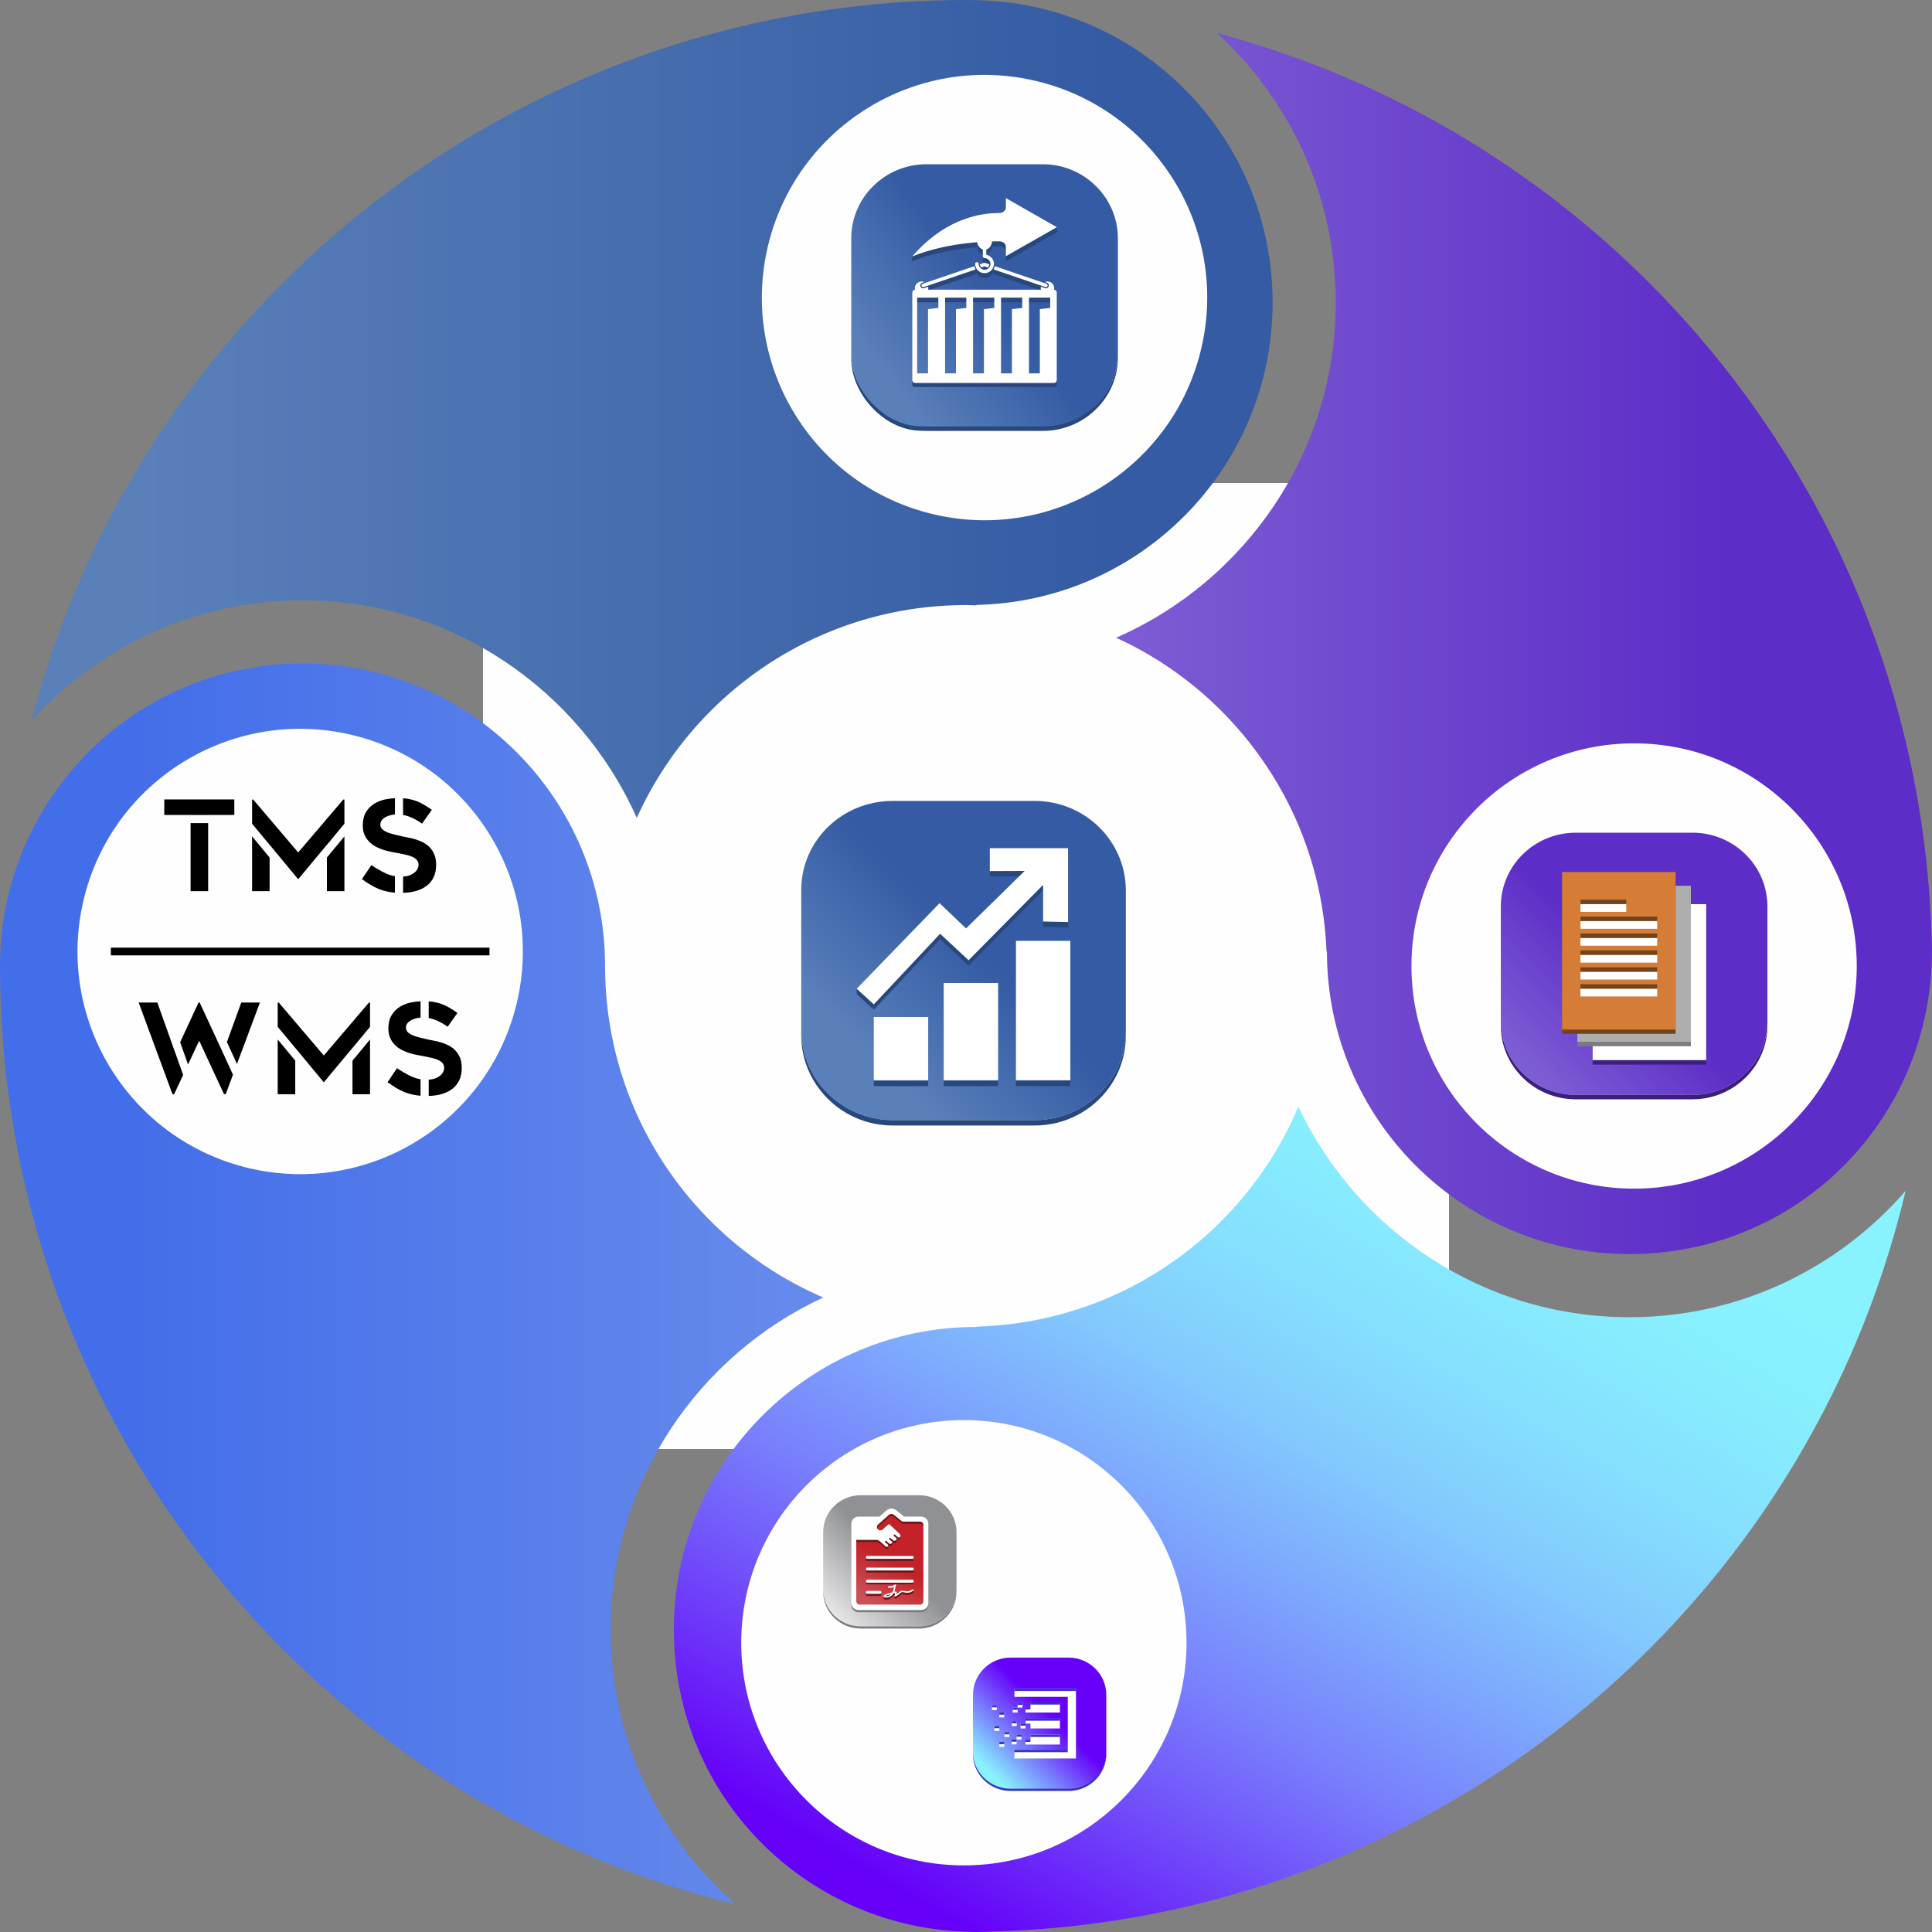
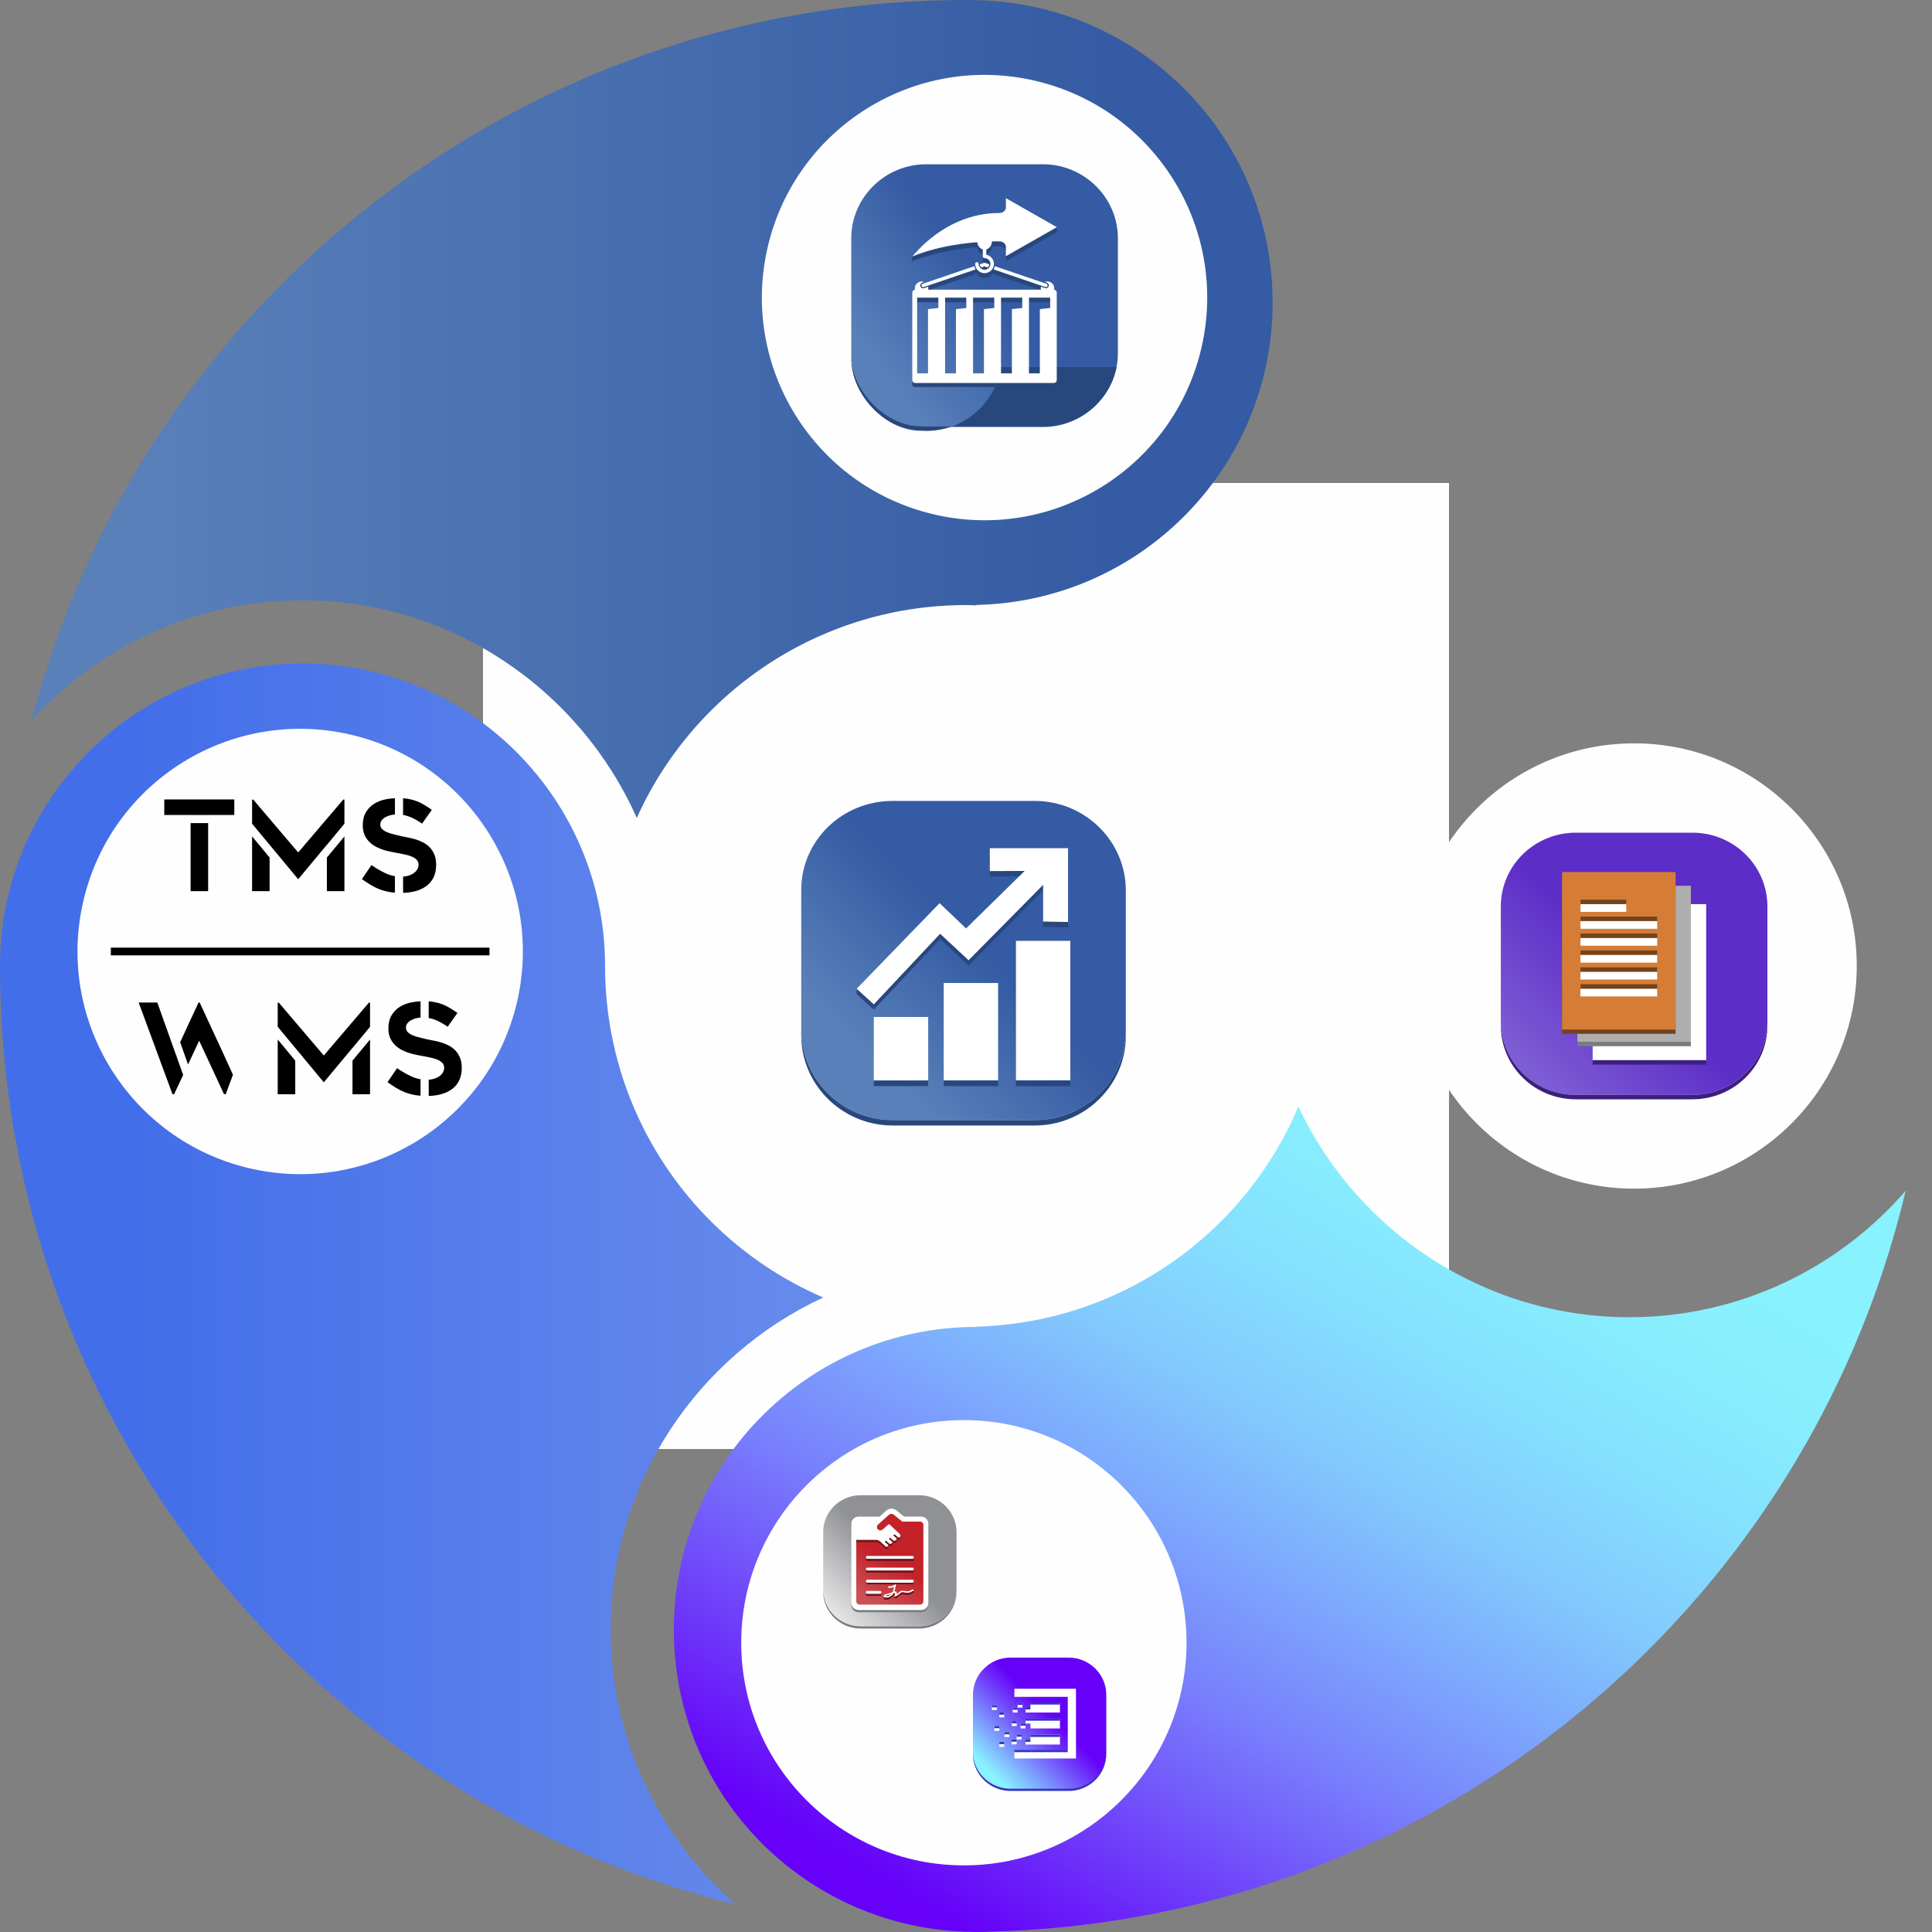
<svg xmlns="http://www.w3.org/2000/svg" xmlns:xlink="http://www.w3.org/1999/xlink" viewBox="0 0 1000 1000">
  <rect x="0" y="0" width="1000" height="1000" fill="#808080" stroke="none" />
  <defs>
    <style>.cls-1{fill:url(#linear-gradient);}.cls-2{fill:#fff;}.cls-3{fill:#fefefe;}.cls-4{fill:#aeaeae;}.cls-5{fill:#d57d37;}.cls-6{fill:#3733c0;}.cls-7{fill:#72441e;}.cls-8{fill:#6e171b;}.cls-9{fill:#28477d;}.cls-10{fill:#3833c0;}.cls-11{fill:#3c1f7d;}.cls-12{fill:#7a7b7f;}.cls-13{fill:none;stroke:#000;stroke-miterlimit:10;stroke-width:4px;}.cls-14{fill:url(#linear-gradient-8);}.cls-15{fill:url(#linear-gradient-9);}.cls-16{fill:url(#linear-gradient-2);}.cls-17{fill:url(#linear-gradient-6);}.cls-18{fill:url(#linear-gradient-7);}.cls-19{fill:url(#linear-gradient-5);}.cls-20{fill:url(#linear-gradient-10);}.cls-21{fill:url(#linear-gradient-11);}.cls-22{fill:url(#linear-gradient-3);}.cls-22,.cls-23{fill-rule:evenodd;}.cls-23{fill:url(#linear-gradient-4);}</style>
    <linearGradient id="linear-gradient" x1="508.68" y1="1003.86" x2="756.42" y2="576.51" gradientUnits="userSpaceOnUse">
      <stop offset="0" stop-color="#6600f9" />
      <stop offset=".05" stop-color="#6814f9" />
      <stop offset=".2" stop-color="#714efa" />
      <stop offset=".34" stop-color="#7880fc" />
      <stop offset=".49" stop-color="#7da9fd" />
      <stop offset=".62" stop-color="#82c9fd" />
      <stop offset=".76" stop-color="#85dffe" />
      <stop offset=".89" stop-color="#87edfe" />
      <stop offset="1" stop-color="#88f2ff" />
    </linearGradient>
    <linearGradient id="linear-gradient-2" x1="429.9" y1="838.54" x2="472.59" y2="795.85" gradientUnits="userSpaceOnUse">
      <stop offset="0" stop-color="#ececed" />
      <stop offset=".75" stop-color="#909194" />
    </linearGradient>
    <linearGradient id="linear-gradient-3" x1="459.27" y1="826.64" x2="459.97" y2="825.44" gradientUnits="userSpaceOnUse">
      <stop offset="0" stop-color="#cb5156" />
      <stop offset=".75" stop-color="#c32229" />
    </linearGradient>
    <linearGradient id="linear-gradient-4" x1="451.09" y1="829.53" x2="466.87" y2="802.49" xlink:href="#linear-gradient-3" />
    <linearGradient id="linear-gradient-5" x1="512.84" y1="917.51" x2="543.2" y2="887.14" gradientUnits="userSpaceOnUse">
      <stop offset="0" stop-color="#88f2ff" />
      <stop offset="1" stop-color="#6600f9" />
    </linearGradient>
    <linearGradient id="linear-gradient-6" x1="443.55" y1="552.28" x2="514.62" y2="481.21" gradientUnits="userSpaceOnUse">
      <stop offset=".09" stop-color="#5980b9" />
      <stop offset=".88" stop-color="#345ba3" />
    </linearGradient>
    <linearGradient id="linear-gradient-7" x1="0" y1="664.53" x2="426.09" y2="664.53" gradientUnits="userSpaceOnUse">
      <stop offset=".16" stop-color="#436ee9" />
      <stop offset="1" stop-color="#678bec" />
    </linearGradient>
    <linearGradient id="linear-gradient-8" x1="577.68" y1="333.08" x2="1000" y2="333.08" gradientUnits="userSpaceOnUse">
      <stop offset="0" stop-color="#7d5dd4" />
      <stop offset=".75" stop-color="#5d2dc7" />
    </linearGradient>
    <linearGradient id="linear-gradient-9" x1="792.11" y1="552.55" x2="859.43" y2="485.24" xlink:href="#linear-gradient-8" />
    <linearGradient id="linear-gradient-10" x1="16.27" y1="211.68" x2="658.69" y2="211.68" gradientUnits="userSpaceOnUse">
      <stop offset=".09" stop-color="#5980b9" />
      <stop offset=".88" stop-color="#345ba3" />
    </linearGradient>
    <linearGradient id="linear-gradient-11" x1="451.6" y1="198.01" x2="521.63" y2="143.73" xlink:href="#linear-gradient-6" />
  </defs>
  <g id="BACKGROUND">
    <rect class="cls-3" x="250" y="250" width="500" height="500" />
  </g>
  <g id="OBJECTS">
    <g>
      <g>
        <path class="cls-1" d="M843.41,681.79c-75.68,0-141.1-44.66-171.37-109-17.96,42.45-51.13,76.86-92.72,96.38-22.54,10.59-47.56,16.75-73.95,17.5v.15c-86.48,0-156.59,70.11-156.59,156.59s68.94,155.36,154.41,156.53c.73,0,1.45,.06,2.18,.06,2.86,0,5.7-.09,8.52-.24,41.67-1.14,82.05-7.36,120.56-18.07,146.88-40.85,266.44-146.93,325.51-285.2,10.97-25.68,19.83-52.47,26.42-80.15-34.73,40.04-85.93,65.45-142.97,65.45Z" />
        <g>
          <path class="cls-3" d="M614.14,850.28c0,63.65-51.59,115.24-115.24,115.24s-115.24-51.59-115.24-115.24,51.59-115.24,115.24-115.24,115.24,51.59,115.24,115.24Z" />
          <g>
            <g id="HATCH">
              <path class="cls-16" d="M475.68,773.92c10.72,0,19.41,8.54,19.41,19.08v29.69c0,10.54-8.69,19.08-19.41,19.08h-30.19c-10.72,0-19.41-8.54-19.41-19.08v-29.69c0-10.54,8.69-19.08,19.41-19.08h30.19Z" />
            </g>
            <g>
              <path class="cls-22" d="M458.63,826.1c-.25,.14-.62,.24,.11,.26,.3,0,.6-.04,.89-.11,.64-.17,1.18-.53,1.62-.99-.14,.04-.28,.08-.42,.13-.67,.21-1.58,.36-2.19,.71Z" />
              <path class="cls-23" d="M476.25,787.4h-9.19l-3.79-3.1s-.09-.08-.13-.11c-.72-.59-1.9-1.58-3.56,.13l-3.4,3.08h-.01l-1.86,1.7s-.04,.04-.07,.08c-.06,.08-.51,.74-.34,1.52,.08,.31,.28,.76,.85,1.09,.36,.26,1.26,.53,2.19-.26h.01l2.89-2.54c.15-.1,.51-.23,.85,.19,.01,.01,.02,.03,.03,.04l4.89,4.66c.07,.08,.85,.9,.17,1.59-.19,.2-.46,.38-.94,.16l-1.59-1.39c-.19-.18-.49-.15-.65,.03-.18,.2-.15,.49,.03,.66l1.48,1.3c-.02,.34-.21,.68-.51,.91-.33,.25-.74,.34-1.12,.23l-1.55-1.37c-.19-.16-.48-.15-.66,.04-.17,.19-.14,.48,.04,.65l1.49,1.31c0,.34-.13,.63-.39,.82-.28,.22-.66,.26-1.05,.13l-1.57-1.39c-.19-.16-.49-.15-.65,.04-.18,.19-.15,.48,.03,.66l1.53,1.35c.06,.33-.15,.68-.41,.85-.17,.11-.5,.25-.82-.03l-.51-.45-2.43-2.22h-.02c-1.04-.83-1.72-.84-1.95-.82h-10.36v32.16c0,.94,.77,1.71,1.72,1.71h31.31c.94,0,1.71-.77,1.71-1.71v-40c0-.94-.77-1.71-1.71-1.71Zm-20.56,37.68h-6.97c-.25,0-.46-.32-.46-.71s.21-.73,.46-.73h6.97c.25,0,.46,.32,.46,.73s-.21,.71-.46,.71Zm16.97-1.54c-.51,.07-.82,.49-1.27,.69-.32,.14-.66,.19-1,.23-.37,.04-.77,.09-1.19,.14-.03,0-.07,0-.1,0,0,0,0,0-.01,0-.05,0-1.87-.7-2.65-.22-.03,.02-.07,.05-.1,.07-.02,.02-.04,.03-.06,.05-.25,.19-.53,.43-.64,.52-.66,.53-1.3,1.07-2.09,1.41-.25,.11-.63-.07-.52-.4,.12-.33,.28-.7,.32-1.05,.07-.62-.32-.22-.81-.14-.05,.03-.1,.06-.15,.09-.27,.42-.59,.8-.98,1.12-.61,.5-1.35,.86-2.14,.97-.5,.06-1.53,.1-1.82-.43-.38-.69,.51-1.02,.98-1.18,1.16-.4,2.34-.76,3.51-1.11,0,0,0,0,0,0,.17-.3,.32-.62,.43-.94,.21-.59,.25-1.33,.41-1.99-.91,.43-1.93,.69-2.9,.49-.45-.09-.26-.77,.19-.68,1.11,.22,2.33-.34,3.25-.92,.37-.23,.67,.26,.43,.55-.31,.38-.27,1.16-.38,1.63-.11,.51-.26,1.01-.47,1.49,0,0,0,.02-.01,.03,.43-.12,.86-.14,1.1,.2,.22,.31,.15,.77,.02,1.2,.55-.36,1.05-.8,1.58-1.21,.19-.15,.38-.31,.57-.42,.07-.04,.11-.07,.23-.1,.5-.08,1.75-.16,2.72,.17,.07,.02,.13,.03,.2,.03,.23-.01,.46-.03,.68-.05,.66-.05,1.09-.17,1.64-.55,.29-.2,.49-.32,.83-.37,.45-.06,.64,.62,.19,.68Zm-.21-4.55h-23.73c-.25,0-.46-.32-.46-.71s.21-.73,.46-.73h23.73c.25,0,.46,.32,.46,.73s-.21,.71-.46,.71Zm0-6.08h-23.73c-.25,0-.46-.33-.46-.72s.21-.72,.46-.72h23.73c.25,0,.46,.33,.46,.72s-.21,.72-.46,.72Zm0-6.09h-23.73c-.25,0-.46-.33-.46-.72s.21-.72,.46-.72h23.73c.25,0,.46,.33,.46,.72s-.21,.72-.46,.72Z" />
            </g>
            <g>
              <path class="cls-12" d="M494.74,826.32c-.25,1.27-.63,2.5-1.12,3.68-.55,1.32-1.25,2.56-2.08,3.7-3.51,4.89-9.31,8.08-15.86,8.08h-30.19c-10.72,0-19.41-8.54-19.41-19.08v1.15c0,10.54,8.69,19.08,19.41,19.08h30.19c6.55,0,12.34-3.19,15.86-8.08,.83-1.15,1.53-2.39,2.08-3.7,.49-1.17,.87-2.4,1.12-3.68,.23-1.17,.35-2.39,.35-3.63v-1.15c0,1.24-.12,2.45-.35,3.63Z" />
              <g>
                <g>
-                   <path class="cls-8" d="M476.25,787.59h-9.19l-3.79-3.07s-.09-.08-.13-.11c-.42-.34-.99-.82-1.73-.82-.53,0-1.14,.24-1.83,.95l-3.4,3.05-1.87,1.68s-.03,.03-.04,.05c-.06,.09-.16,.24-.24,.44-.05,.12-.1,.26-.13,.41-.02,.11-.03,.22-.03,.34v1.15c0-.12,.01-.23,.03-.34,.03-.15,.08-.29,.13-.41,.08-.2,.18-.35,.24-.44,.02-.02,.03-.04,.04-.05l1.87-1.68,3.4-3.05c.69-.7,1.3-.95,1.83-.95,.74,0,1.31,.47,1.73,.82,.04,.03,.09,.06,.13,.11l3.79,3.07h9.19c.94,0,1.71,.76,1.71,1.69v-1.15c0-.93-.77-1.69-1.71-1.69Z" />
                  <path class="cls-8" d="M466.04,795.11c-.01,.05-.03,.11-.05,.16-.02,.06-.06,.12-.1,.18-.03,.04-.07,.09-.11,.13-.13,.13-.3,.26-.54,.26-.11,0-.25-.03-.4-.1l-1.59-1.38c-.09-.08-.2-.12-.31-.12-.13,0-.26,.05-.34,.15-.01,.01-.02,.03-.03,.04-.02,.03-.04,.06-.05,.09-.01,.03-.02,.06-.03,.09,0,.03,0,.06,0,.09v1.15s0-.06,0-.09c0-.03,.02-.06,.03-.09,.01-.03,.03-.06,.05-.09,.01-.01,.02-.03,.03-.04,.09-.1,.22-.15,.34-.15,.11,0,.22,.04,.31,.12l1.59,1.38c.15,.07,.28,.1,.4,.1,.24,0,.41-.13,.54-.26,.04-.04,.08-.09,.11-.13,.04-.06,.08-.12,.1-.18,.02-.05,.04-.11,.05-.16,.01-.05,.01-.11,.01-.16v-1.15c0,.05,0,.1-.01,.16Z" />
                  <path class="cls-8" d="M464.11,796.34s0,.09-.02,.14h0c-.02,.08-.04,.15-.07,.23-.04,.09-.08,.17-.14,.25-.08,.11-.17,.2-.28,.29-.24,.18-.51,.27-.79,.27-.11,0-.22-.02-.33-.05l-1.55-1.35c-.09-.08-.2-.11-.31-.11-.13,0-.26,.05-.35,.16-.01,.01-.02,.02-.03,.04-.02,.03-.04,.06-.05,.08-.01,.03-.02,.06-.03,.09v1.15s.01-.06,.03-.09c.01-.03,.03-.06,.05-.08,0-.01,.02-.02,.03-.04,.09-.1,.22-.16,.35-.16,.11,0,.22,.04,.31,.11l1.55,1.35c.11,.03,.22,.05,.33,.05,.28,0,.56-.1,.79-.27,.11-.08,.2-.18,.28-.29,.06-.08,.1-.16,.14-.25,.03-.07,.05-.15,.07-.23h0c0-.05,.01-.09,.02-.14v-1.15Z" />
                  <path class="cls-8" d="M461.78,798.32c-.01,.07-.03,.14-.06,.2-.03,.06-.06,.13-.1,.18-.06,.08-.12,.15-.2,.2-.17,.14-.39,.2-.62,.2-.14,0-.28-.02-.43-.07l-1.57-1.38c-.09-.08-.2-.11-.31-.11-.13,0-.25,.05-.34,.16-.01,.02-.03,.03-.04,.05-.02,.03-.03,.05-.05,.08v1.15s.03-.06,.05-.08c.01-.02,.03-.03,.04-.05,.09-.11,.22-.16,.34-.16,.11,0,.22,.04,.31,.11l1.57,1.38c.14,.05,.29,.07,.43,.07,.23,0,.45-.07,.62-.2,.08-.06,.15-.13,.2-.2,.04-.06,.07-.12,.1-.18,.03-.06,.05-.13,.06-.2,.01-.07,.02-.15,.02-.23v-1.15c0,.08,0,.15-.02,.23Z" />
                  <path class="cls-8" d="M459.66,800.1c-.03,.07-.07,.13-.11,.19-.07,.1-.15,.18-.24,.24-.09,.06-.24,.13-.41,.13-.13,0-.27-.04-.41-.17l-.51-.44-2.43-2.2c-.92-.72-1.56-.82-1.86-.82h-10.48v1.15h10.48c.3,0,.94,.1,1.86,.81l2.43,2.2,.51,.44c.14,.12,.28,.17,.41,.17,.17,0,.31-.07,.41-.13,.09-.06,.17-.14,.24-.24,.04-.06,.08-.13,.11-.19,.02-.05,.04-.11,.05-.17v-1.15c-.01,.06-.03,.11-.05,.17Z" />
                  <path class="cls-8" d="M472.9,806.32c-.01,.07-.03,.13-.06,.18-.02,.05-.05,.1-.08,.14-.08,.11-.19,.18-.31,.18h-23.73c-.25,0-.46-.32-.46-.71v1.15c0,.39,.21,.71,.46,.71h23.73c.12,0,.23-.07,.31-.18,.03-.04,.06-.09,.08-.14,.02-.06,.04-.12,.06-.18,.01-.06,.02-.13,.02-.2v-1.15c0,.07,0,.14-.02,.2Z" />
                  <path class="cls-8" d="M472.9,812.35c-.01,.07-.03,.13-.06,.18-.02,.05-.05,.1-.08,.14-.08,.11-.19,.18-.31,.18h-23.73c-.25,0-.46-.32-.46-.71v1.15c0,.39,.21,.71,.46,.71h23.73c.12,0,.23-.07,.31-.18,.03-.04,.06-.09,.08-.14,.02-.06,.04-.12,.06-.18,.01-.06,.02-.13,.02-.2v-1.15c0,.07,0,.14-.02,.2Z" />
                  <path class="cls-8" d="M472.9,818.38c-.01,.06-.03,.12-.05,.18-.02,.05-.05,.1-.08,.14-.08,.11-.19,.19-.31,.19h-23.73c-.25,0-.46-.32-.46-.71v1.15c0,.39,.21,.71,.46,.71h23.73c.12,0,.23-.07,.31-.19,.03-.04,.06-.09,.08-.14,.02-.06,.04-.12,.05-.18,.01-.06,.02-.13,.02-.2v-1.15c0,.07,0,.14-.02,.2Z" />
                  <path class="cls-8" d="M463.81,820.6s-.02,.05-.04,.07c0,0,0,.01-.01,.02-.01,.01-.02,.02-.03,.04-.04,.05-.07,.12-.1,.18-.05,.11-.08,.23-.1,.36-.06,.33-.08,.7-.13,.98,0,.02,0,.03-.01,.05-.11,.5-.26,1-.46,1.47v1.15c.2-.48,.35-.97,.46-1.47,0-.02,0-.03,.01-.05,.05-.28,.07-.65,.13-.98,.02-.13,.06-.25,.1-.36,.03-.07,.06-.13,.1-.18,0-.01,.02-.03,.03-.04,0,0,.01-.01,.01-.02,.02-.02,.03-.05,.04-.07,0-.02,.02-.05,.02-.07v-1.15s-.01,.05-.02,.07Z" />
                  <path class="cls-8" d="M456.13,824.4c-.01,.06-.03,.12-.05,.18-.02,.05-.05,.1-.08,.14-.08,.11-.19,.19-.31,.19h-6.97c-.25,0-.46-.32-.46-.71v1.15c0,.39,.21,.71,.46,.71h6.97c.12,0,.23-.07,.31-.19,.03-.04,.06-.09,.08-.14,.02-.06,.04-.12,.05-.18,.01-.06,.02-.13,.02-.2v-1.15c0,.07,0,.14-.02,.2Z" />
                  <g id="HATCH-2">
                    <path class="cls-8" d="M461.24,825.09v1.15c-.14,.04-.28,.08-.42,.13-.68,.21-1.58,.36-2.19,.7-.13,.07-.28,.13-.31,.17v-1.15s.19-.1,.31-.17c.62-.34,1.52-.49,2.19-.7,.14-.04,.28-.08,.42-.13h0Z" />
                  </g>
                  <path class="cls-8" d="M472.9,823.22s-.02,.03-.03,.05c-.04,.06-.11,.1-.21,.11-.51,.07-.82,.49-1.27,.68-.32,.14-.66,.19-1,.22-.37,.04-.77,.09-1.19,.14-.01,0-.03,0-.04,0-.02,0-.04,0-.06,0-.03,0-.3-.09-.66-.18-.36-.1-.83-.19-1.25-.19-.29,0-.56,.05-.76,.17-.03,.02-.07,.05-.1,.07-.02,.02-.04,.03-.06,.05-.25,.19-.53,.43-.64,.52-.66,.53-1.3,1.06-2.09,1.39-.05,.02-.1,.03-.16,.03-.19,0-.38-.12-.38-.31v1.15c0,.19,.19,.31,.38,.31,.06,0,.11-.01,.16-.03,.79-.34,1.43-.86,2.09-1.39,.11-.09,.4-.33,.64-.52,.02-.01,.04-.03,.06-.05,.03-.03,.07-.05,.1-.07,.2-.12,.47-.17,.76-.17,.42,0,.89,.1,1.25,.19,.36,.09,.63,.19,.66,.18,.02,0,.04,0,.06,0,.01,0,.03,0,.04,0,.41-.05,.82-.1,1.19-.14,.34-.04,.68-.09,1-.22,.45-.2,.77-.62,1.27-.68,.1-.01,.16-.05,.21-.11,.01-.02,.02-.03,.03-.05,0-.02,.01-.04,.02-.06v-1.15s0,.04-.02,.06Z" />
                  <path class="cls-8" d="M463.22,824.48c-.15,0-.4,.15-.68,.2-.05,.03-.1,.06-.15,.09-.05,.08-.1,.15-.15,.23-.23,.33-.51,.63-.82,.89-.61,.5-1.35,.85-2.14,.96-.15,.02-.34,.04-.55,.04-.49,0-1.07-.09-1.27-.46-.06-.12-.09-.22-.09-.32v1.15c0,.1,.03,.2,.09,.32,.2,.37,.78,.46,1.27,.46,.21,0,.4-.02,.55-.04,.79-.1,1.53-.46,2.14-.96,.32-.26,.59-.56,.82-.89,.05-.07,.1-.15,.15-.23,.05-.03,.1-.06,.15-.09,.28-.04,.53-.2,.68-.2,.09,0,.14,.05,.14,.21v-1.15c0-.16-.05-.21-.14-.21Z" />
                </g>
                <path class="cls-12" d="M480.44,830.37c-.05,.24-.12,.48-.21,.7-.11,.25-.24,.49-.4,.71-.67,.93-1.77,1.54-3.02,1.54h-32.43c-2.04,0-3.71-1.64-3.71-3.65v1.15c0,2.01,1.67,3.65,3.71,3.65h32.43c1.25,0,2.35-.61,3.02-1.54,.16-.22,.29-.46,.4-.71,.09-.22,.17-.46,.21-.7,.04-.22,.07-.46,.07-.69v-1.15c0,.24-.02,.47-.07,.69Z" />
              </g>
            </g>
            <g>
              <g id="HATCH-3">
                <path class="cls-2" d="M472.46,805.4c.25,0,.46,.32,.46,.72s-.21,.71-.46,.71h-23.73c-.25,0-.46-.32-.46-.71s.21-.72,.46-.72h23.73Z" />
              </g>
              <g id="HATCH-4">
                <path class="cls-2" d="M455.69,823.48c.25,0,.46,.32,.46,.72s-.21,.71-.46,.71h-6.97c-.25,0-.46-.32-.46-.71s.21-.72,.46-.72h6.97Z" />
              </g>
              <g id="HATCH-5">
                <path class="cls-2" d="M476.81,785c2.04,0,3.7,1.63,3.7,3.65v41.03c0,2.01-1.66,3.65-3.7,3.65h-32.43c-2.04,0-3.71-1.64-3.71-3.65v-41.03c0-2.02,1.67-3.65,3.71-3.65h10.88l2.92-2.63c.89-.89,1.99-1.52,3.24-1.52,.22,0,.44,.02,.67,.06,.95,.17,1.64,.64,2.36,1.23,.04,.03,.09,.07,.13,.1l3.4,2.75h8.83m1.15,43.89v-39.61c0-.93-.77-1.69-1.71-1.69h-9.19l-3.79-3.07s-.09-.08-.13-.11c-.42-.34-.99-.82-1.73-.82-.53,0-1.14,.24-1.83,.95l-3.4,3.05-1.87,1.68c-.12,.15-.57,.81-.41,1.58,.08,.3,.28,.75,.85,1.08,.18,.13,.5,.26,.88,.26s.84-.13,1.31-.52l2.9-2.51c.07-.05,.19-.1,.33-.1,.16,0,.34,.07,.52,.28l4.93,4.66c.07,.08,.85,.89,.17,1.57-.13,.13-.3,.26-.54,.26-.11,0-.25-.03-.4-.1l-1.59-1.38c-.09-.08-.2-.12-.31-.12-.13,0-.26,.05-.34,.15-.18,.19-.15,.49,.03,.65l1.48,1.29c-.02,.34-.21,.67-.51,.9-.24,.18-.51,.27-.79,.27-.11,0-.22-.02-.33-.05l-1.55-1.35c-.09-.08-.2-.11-.31-.11-.13,0-.26,.05-.35,.16-.17,.18-.14,.48,.04,.64l1.49,1.3c0,.34-.13,.63-.39,.81-.17,.14-.39,.2-.62,.2-.14,0-.28-.02-.43-.07l-1.57-1.38c-.09-.08-.2-.11-.31-.11-.13,0-.25,.05-.34,.16-.18,.18-.16,.48,.03,.65l1.53,1.33c.05,.32-.15,.67-.41,.85-.09,.06-.24,.13-.41,.13-.13,0-.27-.04-.41-.17l-.51-.44-2.43-2.2c-.92-.72-1.56-.82-1.86-.82h-10.48v31.85c0,.93,.77,1.69,1.72,1.69h31.31c.94,0,1.71-.76,1.71-1.69h0Z" />
              </g>
              <g id="HATCH-6">
                <path class="cls-2" d="M472.46,811.43c.25,0,.46,.32,.46,.72s-.21,.71-.46,.71h-23.73c-.25,0-.46-.32-.46-.71s.21-.72,.46-.72h23.73Z" />
              </g>
              <g id="HATCH-7">
                <path class="cls-2" d="M472.53,822.71c.41,0,.56,.62,.13,.68-.51,.07-.82,.49-1.27,.68-.32,.14-.66,.19-1,.22-.37,.04-.77,.09-1.19,.14-.01,0-.03,0-.04,0-.02,0-.04,0-.06,0-.03,0-.3-.09-.66-.18-.36-.1-.83-.19-1.25-.19-.29,0-.56,.05-.76,.17-.03,.02-.07,.05-.1,.07-.02,.02-.04,.03-.06,.05-.25,.19-.53,.43-.64,.52-.66,.53-1.3,1.06-2.09,1.39-.05,.02-.1,.03-.16,.03-.22,0-.45-.17-.36-.42,.12-.33,.28-.69,.32-1.04,.03-.26-.02-.34-.13-.34-.15,0-.4,.15-.68,.2-.05,.03-.1,.06-.15,.09-.27,.42-.59,.8-.98,1.11-.61,.5-1.35,.85-2.14,.96-.15,.02-.34,.04-.55,.04-.49,0-1.07-.09-1.27-.46-.38-.69,.51-1.01,.98-1.17,1.16-.39,2.34-.75,3.51-1.1,.18-.3,.32-.62,.43-.93,.21-.59,.25-1.32,.41-1.97-.7,.33-1.46,.55-2.22,.55-.23,0-.46-.02-.68-.07-.42-.08-.28-.68,.11-.68,.03,0,.05,0,.08,0,.17,.03,.34,.05,.52,.05,.96,0,1.95-.47,2.73-.96,.07-.04,.13-.06,.19-.06,.27,0,.43,.37,.24,.61-.31,.37-.27,1.15-.38,1.61-.11,.51-.26,1-.47,1.48,.16-.02,.33-.05,.49-.05,.24,0,.46,.07,.6,.27,.22,.31,.15,.76,.02,1.19,.55-.36,1.05-.79,1.58-1.2,.19-.15,.38-.3,.57-.42,.07-.04,.11-.07,.23-.1,.22-.04,.58-.07,1-.07,.54,0,1.17,.06,1.72,.24,.06,.02,.11,.03,.17,.03,.26-.02,.48-.03,.71-.05,.65-.05,1.09-.17,1.64-.55,.29-.2,.49-.32,.83-.37,.02,0,.04,0,.06,0m-12.91,3.36c.64-.17,1.18-.53,1.62-.98-.14,.04-.28,.08-.42,.13-.68,.21-1.58,.36-2.19,.7-.25,.14-.62,.24,.11,.26,.03,0,.06,0,.08,0,.27,0,.54-.04,.8-.11h0Z" />
              </g>
              <g id="SPLINE">
                <path class="cls-2" d="M472.46,817.77h-23.73c-.25,0-.46,.32-.46,.73s.21,.71,.46,.71h23.73c.25,0,.46-.32,.46-.71s-.21-.73-.46-.73Z" />
              </g>
            </g>
          </g>
          <g>
            <g>
              <g id="HATCH-8">
                <path class="cls-19" d="M553.2,857.98c10.67,0,19.41,8.67,19.41,19.27v29.98c0,10.6-8.73,19.27-19.41,19.27h-30.19c-10.01-.05-18.23-7.58-19.29-17.17-.08-.69-.12-1.39-.12-2.1v-29.98c0-10.6,8.73-19.27,19.41-19.27h30.19Z" />
              </g>
              <path class="cls-10" d="M572.26,910.34c-.25,1.27-.63,2.5-1.12,3.67-.56,1.32-1.26,2.57-2.09,3.72-3.52,4.9-9.32,8.11-15.85,8.11h-30.19c-10.01-.05-18.23-7.5-19.29-17-.08-.69-.12-1.38-.12-2.08v1.15c0,.7,.04,1.4,.12,2.08,1.06,9.5,9.28,16.95,19.29,17h30.19c6.53,0,12.33-3.21,15.85-8.11,.83-1.15,1.53-2.4,2.09-3.72,.49-1.17,.87-2.4,1.12-3.67,.23-1.16,.35-2.36,.35-3.59v-1.15c0,1.23-.12,2.43-.35,3.59Z" />
            </g>
            <g>
              <polygon class="cls-2" points="525.05 874.09 525.05 878.29 529.28 878.29 548.62 878.29 552.68 878.29 552.68 905.98 548.62 905.98 529.28 905.98 525.05 905.98 525.05 910.18 556.92 910.18 556.92 874.09 525.05 874.09" />
              <path class="cls-2" d="M533.35,897.89h15.27v5.08h-17.83v-2.54h2.56v-2.54Zm0-8.33h-2.56v2.54h2.56v2.54h15.27v-5.08h-15.27Zm0-8.25v2.54h-2.56v2.54h17.83v-5.08h-15.27Zm-9.71,21.58h2.56v-2.54h-2.56v2.54Zm-3.77-3.81h2.56v-2.54h-2.56v2.54Zm6.32,1.27h2.56v-2.54h-2.56v2.54Zm-8.95,3.81h2.56v-2.54h-2.56v2.54Zm12.04-22.85h-2.56v2.54h2.56v-2.54Zm-2.56,2.54h-2.56v2.54h2.56v-2.54Zm1.51,10.79h2.56v-2.54h-2.56v2.54Zm-1.97-3.77h-2.56v2.54h2.56v-2.54Zm-9.02-1.94h2.56v-2.54h-2.56v2.54Zm-1.28-6.35h-2.56v2.54h2.56v-2.54Zm1.28,10.79h-2.56v2.54h2.56v-2.54Z" />
            </g>
            <polygon class="cls-10" points="533.35 889.48 530.79 889.48 530.79 890.63 533.35 890.63 548.62 890.63 548.62 889.47 533.35 889.48" />
            <g id="HATCH-9">
-               <rect class="cls-10" x="525.04" y="874.09" width="31.88" height="1.15" />
-             </g>
+               </g>
            <g id="HATCH-10">
              <rect class="cls-6" x="526.73" y="881.3" width="2.56" height="1.15" />
            </g>
            <g id="HATCH-11">
              <rect class="cls-10" x="533.33" y="881.14" width="15.27" height="1.15" />
            </g>
            <g id="HATCH-12">
              <rect class="cls-6" x="530.77" y="883.66" width="2.56" height="1.15" />
            </g>
            <g id="HATCH-13">
              <rect class="cls-6" x="524.15" y="883.84" width="2.58" height="1.15" />
            </g>
            <g id="HATCH-14">
              <rect class="cls-10" x="523.72" y="890.86" width="2.55" height="1.15" />
            </g>
            <g id="HATCH-15">
              <rect class="cls-10" x="528.23" y="892.09" width="2.56" height="1.15" />
            </g>
            <g id="HATCH-16">
              <rect class="cls-10" x="533.35" y="897.89" width="15.27" height="1.15" />
            </g>
            <g id="HATCH-17">
              <rect class="cls-10" x="530.79" y="900.43" width="2.56" height="1.15" />
            </g>
            <polygon class="cls-10" points="548.56 905.78 529.23 905.78 525 905.78 525 906.93 529.23 906.93 548.56 906.93 552.63 906.93 552.63 905.78 548.56 905.78" />
            <g id="HATCH-18">
              <rect class="cls-10" x="526.2" y="897.79" width="2.55" height="1.15" />
            </g>
            <g id="HATCH-19">
              <rect class="cls-10" x="523.64" y="900.34" width="2.56" height="1.15" />
            </g>
            <g id="HATCH-20">
              <rect class="cls-10" x="519.87" y="896.54" width="2.56" height="1.15" />
            </g>
            <g id="HATCH-21">
              <rect class="cls-10" x="517.24" y="886.38" width="2.56" height="1.15" />
            </g>
            <g id="HATCH-22">
              <rect class="cls-10" x="517.25" y="901.61" width="2.56" height="1.15" />
            </g>
            <g id="HATCH-23">
              <rect class="cls-10" x="514.69" y="893.36" width="2.56" height="1.15" />
            </g>
            <g id="HATCH-24">
              <rect class="cls-10" x="513.41" y="882.57" width="2.56" height="1.15" />
            </g>
          </g>
        </g>
      </g>
      <g>
        <circle class="cls-3" cx="498.71" cy="498.56" r="162.98" />
        <g>
          <g>
            <g id="HATCH-25">
              <path class="cls-17" d="M535.52,414.56c26,0,47.2,20.71,47.2,46.35v72.51c0,25.64-21.19,46.35-47.2,46.35h-73.53c-2.11,0-4.18-.15-6.21-.42-21.32-2.79-38.27-19.74-40.74-40.87-.21-1.75-.32-3.52-.32-5.32v-72.51c0-25.64,21.27-46.08,47.27-46.08h73.53Z" />
            </g>
            <path class="cls-9" d="M581.87,542.22c-.6,3.09-1.52,6.07-2.72,8.91-1.35,3.19-3.05,6.21-5.05,8.99-8.56,11.9-22.67,19.65-38.58,19.65h-73.53c-2.11,0-4.18-.15-6.21-.42-21.32-2.79-38.27-19.74-40.74-40.87-.21-1.75-.32-3.52-.32-5.32v2.79c0,1.8,.11,3.57,.32,5.32,2.46,21.13,19.41,38.08,40.74,40.87,2.04,.27,4.11,.42,6.21,.42h73.53c15.91,0,30.02-7.76,38.58-19.65,2-2.79,3.7-5.8,5.05-8.99,1.2-2.84,2.11-5.82,2.72-8.91,.56-2.85,.85-5.78,.85-8.79v-2.79c0,3.01-.29,5.95-.85,8.79Z" />
          </g>
          <g>
            <g id="HATCH-26">
              <rect class="cls-9" x="452.28" y="559.39" width="28.15" height="2.79" />
            </g>
            <g id="HATCH-27">
              <rect class="cls-9" x="488.47" y="559.39" width="28.15" height="2.79" />
            </g>
            <g id="HATCH-28">
              <rect class="cls-9" x="525.84" y="559.39" width="28.15" height="2.79" />
            </g>
          </g>
          <g id="HATCH-29">
            <rect class="cls-2" x="452.28" y="526.39" width="28.15" height="32.75" />
          </g>
          <g id="HATCH-30">
            <rect class="cls-2" x="488.47" y="508.81" width="28.15" height="50.32" />
          </g>
          <g id="HATCH-31">
            <rect class="cls-2" x="525.85" y="486.98" width="28.15" height="72.15" />
          </g>
          <g>
            <g id="HATCH-32">
              <polygon class="cls-9" points="530.37 450.79 530.37 453.58 512.33 453.66 512.33 450.87 530.37 450.79" />
            </g>
            <g id="HATCH-33">
              <polygon class="cls-9" points="552.82 477.23 552.82 480.02 539.92 479.76 539.92 476.97 552.82 477.23" />
            </g>
            <g id="HATCH-34">
              <polygon class="cls-9" points="539.92 457.99 539.92 460.78 501.34 499.8 501.34 497.01 539.92 457.99" />
            </g>
            <g id="HATCH-35">
              <polygon class="cls-9" points="501.34 497.01 501.34 499.8 486.6 486.09 486.6 483.3 501.34 497.01" />
            </g>
            <g id="HATCH-36">
              <polygon class="cls-9" points="486.6 483.3 486.6 486.09 452.28 522.61 452.28 519.82 486.6 483.3" />
            </g>
            <g id="HATCH-37">
              <polygon class="cls-9" points="452.28 519.82 452.28 522.61 443.43 514.56 443.43 511.77 452.28 519.82" />
            </g>
          </g>
          <g id="HATCH-38">
            <polygon class="cls-2" points="552.82 439.01 552.82 477.23 539.92 476.97 539.92 457.99 501.34 497.01 486.6 483.3 452.28 519.82 443.43 511.77 486.33 467.48 500.03 480.55 530.37 450.79 512.33 450.87 512.33 439.01 552.82 439.01" />
          </g>
        </g>
      </g>
      <g>
        <path class="cls-18" d="M316.09,843.41c0-76.07,45.13-141.77,110.01-171.82-42.84-18.45-77.38-52.44-96.51-94.9-10.54-23.39-16.41-49.35-16.41-76.7h0c0-86.48-70.11-156.59-156.59-156.59S0,413.52,0,500H0c0,43.88,5.7,86.4,16.29,126.94,35.42,135.56,126.18,248.63,246.82,313.57,36.67,19.74,76.1,34.99,117.56,45.13-39.55-34.72-64.59-85.59-64.59-142.23Z" />
        <g>
          <circle class="cls-3" cx="155.37" cy="492.5" r="115.24" transform="translate(-359.56 531.74) rotate(-76.85)" />
          <g>
            <g>
              <polygon points="85.03 413.79 85.03 421.83 98.65 421.83 98.65 421.84 107.73 421.84 107.73 421.83 121.28 421.83 121.28 413.79 85.03 413.79" />
              <rect x="98.65" y="426.04" width="9.08" height="35.22" />
            </g>
            <g>
              <path d="M208.62,421.79c1.14,.21,2.26,.52,3.35,.95,2.08,.82,4.24,2.01,6.48,3.57l5.06-7.13c-1.47-1.04-2.84-1.93-4.12-2.69-1.27-.76-2.58-1.38-3.92-1.88-1.34-.5-2.79-.88-4.34-1.14-.78-.13-1.62-.23-2.5-.29v8.62Z" />
              <path d="M224.77,442.22c-.63-1.49-1.45-2.74-2.46-3.76s-2.17-1.85-3.47-2.5c-1.3-.65-2.6-1.17-3.92-1.56-1.32-.39-2.59-.69-3.83-.91-1.23-.22-2.3-.43-3.21-.65-1.21-.3-2.47-.6-3.76-.91-1.3-.3-2.49-.67-3.57-1.1-1.08-.43-1.97-.97-2.66-1.62-.69-.65-1.04-1.45-1.04-2.4s.29-1.76,.88-2.43c.58-.67,1.32-1.22,2.21-1.65,.89-.43,1.83-.75,2.82-.94,.6-.12,1.14-.19,1.66-.23v-8.41c-1.56,.08-3.16,.24-4.81,.57-2.14,.43-4.08,1.18-5.84,2.24-1.75,1.06-3.19,2.51-4.31,4.34-1.12,1.84-1.69,4.14-1.69,6.91,0,1.9,.31,3.56,.94,4.96,.63,1.4,1.46,2.62,2.5,3.63,1.04,1.02,2.21,1.86,3.5,2.53,1.3,.67,2.62,1.21,3.96,1.62,1.34,.41,2.64,.74,3.89,.97,1.25,.24,2.36,.44,3.31,.62,1.43,.26,2.8,.54,4.12,.84,1.32,.3,2.46,.67,3.44,1.1,.97,.43,1.75,.98,2.34,1.65,.58,.67,.88,1.48,.88,2.43,0,.73-.19,1.48-.58,2.24-.39,.76-.97,1.43-1.75,2.01-.78,.58-1.73,1.06-2.85,1.43-.84,.27-1.8,.41-2.83,.48v8.41c2.31-.06,4.45-.35,6.39-.88,2.21-.6,4.11-1.5,5.71-2.69,1.6-1.19,2.83-2.69,3.7-4.51,.86-1.81,1.3-3.96,1.3-6.42,0-2.12-.32-3.92-.94-5.41Z" />
              <path d="M204.42,453.51c-1.65-.28-3.25-.76-4.81-1.49-2.53-1.19-4.98-2.6-7.36-4.25l-4.93,7.26c1.47,1.04,2.9,1.99,4.28,2.85s2.85,1.61,4.41,2.24c1.55,.63,3.27,1.12,5.15,1.49,1,.2,2.09,.33,3.25,.43v-8.53Z" />
            </g>
            <g>
              <polygon points="169.19 437.3 178.27 426.36 178.27 413.85 177.68 413.85 154.34 441.22 131.06 413.85 130.48 413.85 130.48 426.35 139.55 437.29 139.55 437.26 154.34 455.09 169.19 437.26 169.19 437.3" />
              <polygon points="130.48 432.92 130.48 461.25 139.55 461.25 139.55 443.86 130.48 432.92" />
              <polygon points="169.19 443.87 169.19 461.25 178.27 461.25 178.27 432.93 169.19 443.87" />
            </g>
          </g>
          <g>
            <g>
              <polygon points="114.82 543.68 103.35 518.9 102.77 518.9 93.24 539.45 97.33 550.98 103.09 538.68 115.93 566.31 116.84 566.31 120.58 556.28 114.82 543.68" />
-               <polygon points="122.66 550.72 134.54 518.9 124.88 518.9 117.45 539.36 122.66 550.72" />
              <polygon points="90.71 544.89 90.7 544.91 81.43 518.9 71.77 518.9 89.28 566.37 90.12 566.37 94.8 556.39 90.71 544.89" />
            </g>
            <g>
              <path d="M221.88,526.91c1.14,.21,2.26,.52,3.35,.95,2.08,.82,4.24,2.01,6.48,3.57l5.06-7.13c-1.47-1.04-2.84-1.93-4.12-2.69-1.27-.76-2.58-1.38-3.92-1.88-1.34-.5-2.79-.88-4.34-1.14-.78-.13-1.62-.23-2.5-.29v8.62Z" />
              <path d="M238.03,547.34c-.63-1.49-1.45-2.74-2.46-3.76s-2.17-1.85-3.47-2.5c-1.3-.65-2.6-1.17-3.92-1.56-1.32-.39-2.59-.69-3.83-.91-1.23-.22-2.3-.43-3.21-.65-1.21-.3-2.47-.6-3.76-.91-1.3-.3-2.49-.67-3.57-1.1-1.08-.43-1.97-.97-2.66-1.62-.69-.65-1.04-1.45-1.04-2.4s.29-1.76,.88-2.43c.58-.67,1.32-1.22,2.21-1.65,.89-.43,1.83-.75,2.82-.94,.6-.12,1.14-.19,1.66-.23v-8.41c-1.56,.08-3.16,.24-4.81,.57-2.14,.43-4.08,1.18-5.84,2.24-1.75,1.06-3.19,2.51-4.31,4.34-1.12,1.84-1.69,4.14-1.69,6.91,0,1.9,.31,3.56,.94,4.96,.63,1.4,1.46,2.62,2.5,3.63,1.04,1.02,2.21,1.86,3.5,2.53,1.3,.67,2.62,1.21,3.96,1.62,1.34,.41,2.64,.74,3.89,.97,1.25,.24,2.36,.44,3.31,.62,1.43,.26,2.8,.54,4.12,.84,1.32,.3,2.46,.67,3.44,1.1,.97,.43,1.75,.98,2.34,1.65,.58,.67,.88,1.48,.88,2.43,0,.73-.19,1.48-.58,2.24-.39,.76-.97,1.43-1.75,2.01-.78,.58-1.73,1.06-2.85,1.43-.84,.27-1.8,.41-2.83,.48v8.41c2.31-.06,4.45-.35,6.39-.88,2.21-.6,4.11-1.5,5.71-2.69,1.6-1.19,2.83-2.69,3.7-4.51,.86-1.81,1.3-3.96,1.3-6.42,0-2.12-.32-3.92-.94-5.41Z" />
              <path d="M217.68,558.62c-1.65-.28-3.25-.76-4.81-1.49-2.53-1.19-4.98-2.6-7.36-4.25l-4.93,7.26c1.47,1.04,2.9,1.99,4.28,2.85s2.85,1.61,4.41,2.24c1.55,.63,3.27,1.12,5.15,1.49,1,.2,2.09,.33,3.25,.43v-8.53Z" />
            </g>
            <g>
              <polygon points="182.45 542.42 191.53 531.48 191.53 518.97 190.94 518.97 167.6 546.33 144.32 518.97 143.74 518.97 143.74 531.47 152.82 542.41 152.82 542.38 167.6 560.21 182.45 542.38 182.45 542.42" />
              <polygon points="143.74 538.04 143.74 566.37 152.82 566.37 152.82 548.98 143.74 538.04" />
              <polygon points="182.45 548.99 182.45 566.37 191.53 566.37 191.53 538.05 182.45 548.99" />
            </g>
          </g>
          <line class="cls-13" x1="57.38" y1="492.5" x2="253.36" y2="492.5" />
        </g>
      </g>
      <g>
-         <path class="cls-14" d="M999.71,483.25c-1.38-41.75-7.89-82.18-18.87-120.72-35.43-124.32-117.66-228.81-226.53-293.18-38.45-22.74-80.23-40.43-124.42-52.27,37.78,34.63,61.51,84.35,61.51,139.51,0,77.52-46.86,144.27-113.72,173.51,2.98,1.36,5.92,2.77,8.81,4.28,35.82,18.72,64.78,48.72,82.22,85.29,10.59,22.2,16.87,46.83,17.9,72.84h.21c0,86.48,70.11,156.59,156.59,156.59s154.86-68.46,156.51-153.51c.02-1.03,.08-2.04,.08-3.08,0-3.11-.12-6.19-.29-9.25Z" />
        <g>
          <circle class="cls-3" cx="845.81" cy="500" r="115.24" />
          <g>
            <g id="HATCH-39">
              <path class="cls-15" d="M876,431c21.44,0,38.81,17.09,38.81,38.17v59.37c0,21.08-17.38,38.17-38.81,38.17h-60.37c-21.44,0-38.81-17.09-38.81-38.17v-59.37c0-21.08,17.38-38.17,38.81-38.17h60.37Z" />
            </g>
            <path class="cls-11" d="M914.16,535.56c-.49,2.58-1.24,5.07-2.23,7.44-1.11,2.66-2.51,5.16-4.16,7.48-7.02,9.82-18.63,16.23-31.77,16.23h-60.37c-21.44,0-38.81-17.09-38.81-38.17v2.29c0,21.08,17.38,38.17,38.81,38.17h60.37c13.13,0,24.74-6.41,31.77-16.23,1.66-2.32,3.06-4.82,4.16-7.48,.99-2.37,1.74-4.86,2.23-7.44,.43-2.28,.65-4.62,.65-7.02v-2.29c0,2.4-.22,4.74-.65,7.02Z" />
            <g id="HATCH-40">
              <rect class="cls-2" x="824.36" y="467.99" width="58.75" height="80.76" />
            </g>
            <g id="HATCH-41">
              <rect class="cls-11" x="824.36" y="548.75" width="58.75" height="2.29" />
            </g>
            <g id="HATCH-42">
              <rect class="cls-4" x="816.44" y="458.47" width="58.75" height="80.76" />
            </g>
            <g id="HATCH-43">
              <rect class="cls-12" x="816.44" y="539.23" width="58.75" height="2.29" />
            </g>
            <g id="HATCH-44">
              <rect class="cls-7" x="808.52" y="457.55" width="58.75" height="77.56" />
            </g>
            <g id="HATCH-45">
              <rect class="cls-5" x="808.52" y="451.36" width="58.75" height="81.55" />
            </g>
            <g>
              <g id="HATCH-46">
                <rect class="cls-2" x="818.05" y="467.96" width="23.68" height="4.03" />
              </g>
              <g id="HATCH-47">
                <rect class="cls-2" x="818.05" y="476.71" width="39.7" height="4.03" />
              </g>
              <g id="HATCH-48">
                <rect class="cls-2" x="818.05" y="485.47" width="39.7" height="4.03" />
              </g>
              <g id="HATCH-49">
                <rect class="cls-2" x="818.05" y="494.22" width="39.7" height="4.03" />
              </g>
              <g id="HATCH-50">
                <rect class="cls-2" x="818.05" y="502.97" width="39.7" height="4.03" />
              </g>
              <g id="HATCH-51">
                <rect class="cls-2" x="818.05" y="511.73" width="39.7" height="4.03" />
              </g>
            </g>
            <g>
              <g id="HATCH-52">
                <rect class="cls-7" x="818.05" y="465.67" width="23.68" height="2.29" />
              </g>
              <g id="HATCH-53">
                <rect class="cls-7" x="818.05" y="474.42" width="39.7" height="2.29" />
              </g>
              <g id="HATCH-54">
                <rect class="cls-7" x="818.05" y="483.18" width="39.7" height="2.29" />
              </g>
              <g id="HATCH-55">
                <rect class="cls-7" x="818.05" y="491.93" width="39.7" height="2.29" />
              </g>
              <g id="HATCH-56">
                <rect class="cls-7" x="818.05" y="500.68" width="39.7" height="2.29" />
              </g>
              <g id="HATCH-57">
                <rect class="cls-7" x="818.05" y="509.44" width="39.7" height="2.29" />
              </g>
            </g>
          </g>
        </g>
      </g>
      <g>
        <path class="cls-20" d="M506.11,.1c-.24,0-.49-.01-.74-.02-1.09-.02-2.17-.08-3.27-.08-.28,0-.56,.02-.83,.02-.43,0-.85-.02-1.27-.02-42.8,0-84.3,5.43-123.94,15.52C227.03,53.47,104.84,158.21,43.26,296.12c-11.01,24.66-20.05,50.39-27,76.97,34.66-38.29,84.73-62.38,140.32-62.38,77.1,0,143.54,46.36,173.02,112.65,18.87-41.93,52.74-75.61,94.79-94.23,23.11-10.24,48.68-15.95,75.61-15.95,1.8,0,3.58,.1,5.38,.15v-.23c84.97-1.75,153.32-71.12,153.32-156.5S590.74,2.23,506.11,.1Z" />
        <g>
          <circle class="cls-3" cx="509.61" cy="154.03" r="115.24" transform="translate(243.67 615.23) rotate(-76.85)" />
          <g>
            <path class="cls-21" d="M539.8,85.03h-60.38c-21.35,0-38.81,17.22-38.81,38.26v59.51c0,1.5,.1,2.97,.27,4.42,1.96,16.6,17.91,33.73,35.9,33.73h0c.87,.06,1.75,.1,2.64,.1h60.38c21.35,0,38.81-17.22,38.81-38.26v-59.51c0-21.04-17.47-38.26-38.81-38.26Z" />
            <g>
-               <path class="cls-9" d="M577.92,190c-.5,2.52-1.25,4.96-2.24,7.28-1.11,2.62-2.52,5.09-4.18,7.38-7.04,9.72-18.65,16.1-31.71,16.1h-60.38c-.89,0-1.77-.04-2.64-.1-17.99,0-33.94-16.96-35.9-33.4-.17-1.44-.27-2.9-.27-4.38v2.28c0,1.48,.1,2.94,.27,4.38,1.96,16.44,17.9,33.4,35.9,33.4,.87,.06,1.75,.1,2.64,.1h60.38c13.06,0,24.66-6.38,31.71-16.1,1.66-2.29,3.06-4.76,4.18-7.38,.99-2.32,1.74-4.75,2.24-7.28,.46-2.31,.69-4.69,.69-7.13v-2.28c0,2.43-.24,4.82-.69,7.13Z" />
+               <path class="cls-9" d="M577.92,190c-.5,2.52-1.25,4.96-2.24,7.28-1.11,2.62-2.52,5.09-4.18,7.38-7.04,9.72-18.65,16.1-31.71,16.1h-60.38c-.89,0-1.77-.04-2.64-.1-17.99,0-33.94-16.96-35.9-33.4-.17-1.44-.27-2.9-.27-4.38v2.28c0,1.48,.1,2.94,.27,4.38,1.96,16.44,17.9,33.4,35.9,33.4,.87,.06,1.75,.1,2.64,.1c13.06,0,24.66-6.38,31.71-16.1,1.66-2.29,3.06-4.76,4.18-7.38,.99-2.32,1.74-4.75,2.24-7.28,.46-2.31,.69-4.69,.69-7.13v-2.28c0,2.43-.24,4.82-.69,7.13Z" />
              <g>
                <g id="HATCH-58">
                  <path class="cls-9" d="M520.68,127.83v2.5c0-1.53-1.5-2.8-3.36-2.83-.22,0-.53,0-.94,0-.7,0-1.67,0-2.86,.04-.57,.01-1.19,.03-1.86,.06-1.21,.05-2.57,.12-4.06,.22-.59,.04-1.19,.08-1.82,.13-9.13,.73-22.1,2.59-33.67,7.33v-2.5c11.57-4.73,24.54-6.6,33.67-7.33,.63-.05,1.23-.09,1.82-.13,1.49-.1,2.85-.17,4.06-.22,.67-.03,1.29-.05,1.86-.06,1.19-.03,2.16-.04,2.86-.04,.41,0,.73,0,.94,0,1.85,.02,3.36,1.29,3.36,2.83h0Z" />
                </g>
                <g>
                  <path class="cls-9" d="M513.35,125.92c-.03,.16-.07,.32-.12,.48-.3,.97-.93,1.82-1.79,2.37-.3,.2-.62,.35-.93,.44v2.5c.31-.1,.63-.24,.93-.44,.86-.55,1.49-1.4,1.79-2.37,.05-.16,.09-.32,.12-.48l.16-.88v-2.5l-.16,.88Z" />
                  <path class="cls-9" d="M505.87,125.92l-.09-.47v2.5l.09,.47c.22,1.17,.91,2.21,1.91,2.85,.31,.2,.62,.35,.93,.44v-2.5c-.31-.1-.62-.24-.93-.44-1-.64-1.69-1.68-1.91-2.85Z" />
                </g>
                <polygon class="cls-9" points="533.29 125.52 520.68 132.64 520.68 135.15 533.29 128.03 547.11 120.23 547.11 117.73 533.29 125.52" />
                <g id="HATCH-59">
                  <path class="cls-9" d="M512.67,136.63v2.5c0-1.65-1.38-2.99-3.06-2.99-.5,0-.91-.4-.91-.89v-2.5c0,.49,.41,.89,.91,.89,1.69,0,3.06,1.34,3.06,2.99h0Z" />
                </g>
                <path class="cls-9" d="M511.23,138.42l-1.62-.54-1.62,.54c-.46-.4-.77-.96-.83-1.6v2.5c.05,.63,.36,1.2,.83,1.6l1.62-.54,1.62,.54c.46-.4,.77-.96,.82-1.6v-2.5c-.05,.64-.36,1.2-.82,1.6Z" />
                <path class="cls-9" d="M514.28,137.99c-.6,1.96-2.47,3.39-4.67,3.39-2.56,0-4.64-1.94-4.84-4.39v-.62c-.02,.08-.04,.17-.04,.25v2.5c0,2.62,2.19,4.76,4.88,4.76,2.2,0,4.07-1.43,4.67-3.39,.13-.43,.2-.89,.2-1.37v-2.5c0,.47-.07,.93-.2,1.37Z" />
                <path class="cls-9" d="M542.33,147.98c-.13,.37-.48,.6-.86,.6-.1,0-.2-.01-.3-.05l-26.91-9.08v2.5l26.91,9.08c.1,.03,.2,.05,.3,.05,.37,0,.73-.23,.86-.6,0-.01,0-.02,.01-.03v-2.5s0,.02-.01,.03Z" />
                <path class="cls-9" d="M476.89,147.98c.13,.37,.48,.6,.86,.6,.1,0,.2-.01,.3-.05l26.91-9.08v2.5s-26.91,9.08-26.91,9.08c-.1,.03-.2,.05-.3,.05-.37,0-.73-.23-.86-.6,0-.01,0-.02-.01-.03v-2.5s0,.02,.01,.03Z" />
                <g id="HATCH-60">
                  <rect class="cls-9" x="518.16" y="153.97" width="11.03" height="2.5" />
                </g>
                <g id="HATCH-61">
                  <rect class="cls-9" x="489.13" y="153.97" width="11.03" height="2.5" />
                </g>
                <g id="HATCH-62">
                  <rect class="cls-9" x="532.68" y="153.97" width="11.03" height="2.5" />
                </g>
                <g id="HATCH-63">
                  <rect class="cls-9" x="474.61" y="153.97" width="11.03" height="2.5" />
                </g>
                <g id="HATCH-64">
                  <rect class="cls-9" x="503.64" y="153.97" width="11.03" height="2.5" />
                </g>
                <path class="cls-9" d="M545.66,197.83h-72.1c-.65,0-1.21-.42-1.39-1.01v2.5c.18,.58,.73,1.01,1.39,1.01h72.1c.8,0,1.45-.63,1.45-1.41v-2.5c0,.78-.65,1.41-1.45,1.41Z" />
                <g id="HATCH-65">
                  <path class="cls-9" d="M478.13,148.55v2.49c-.1,.03-.2,.05-.3,.05-.37,0-.72-.23-.85-.59-.03-.1-.05-.19-.05-.29v-2.49c0,.1,.02,.19,.05,.29,.13,.36,.48,.59,.85,.59,.1,0,.2-.02,.3-.05h0Z" />
                </g>
                <path class="cls-9" d="M478.32,149.11c-.16,.05-.32,.08-.49,.08-.08,0-.15,0-.23-.02-.19-.03-.37-.1-.53-.2,.1-.06,.19-.13,.3-.16l1.01-.34v-2.49l-1.01,.34c-.36,.12-.68,.37-.86,.69-.12,.22-.19,.46-.19,.7v2.49c0,.16,.03,.32,.08,.48,.18,.52,.64,.89,1.2,.97,.08,.01,.15,.02,.23,.02,.17,0,.33-.03,.49-.08l2.11-.71v-2.49l-2.11,.71Z" />
                <g>
                  <g id="HATCH-66">
                    <path class="cls-9" d="M541.09,148.55c.1,.03,.2,.05,.3,.05,.37,0,.72-.23,.85-.59,.03-.1,.05-.19,.05-.29v2.49c0,.1-.02,.19-.05,.29-.13,.36-.48,.59-.85,.59-.1,0-.2-.02-.3-.05v-2.49h0Z" />
                  </g>
                  <path class="cls-9" d="M540.89,149.11c.16,.05,.32,.08,.49,.08,.08,0,.15,0,.23-.02,.19-.03,.37-.1,.53-.2-.1-.06-.19-.13-.3-.16l-1.01-.34v-2.49s1.01,.34,1.01,.34c.36,.12,.68,.37,.86,.69,.12,.22,.19,.46,.19,.7v2.49c0,.16-.03,.32-.08,.48-.18,.52-.64,.89-1.2,.97-.08,.01-.15,.02-.23,.02-.17,0-.33-.03-.49-.08l-2.11-.71v-2.49s2.11,.71,2.11,.71Z" />
                </g>
              </g>
            </g>
            <g>
              <g>
                <path class="cls-2" d="M509.61,139.61c1.68,0,3.05-1.35,3.05-3.01s-1.37-3.01-3.05-3.01c-.5,0-.9-.4-.9-.89v-3.57c-.31-.1-.62-.25-.93-.45-.99-.65-1.69-1.7-1.9-2.87l-1.09-5.93c-.11-.59,.05-1.19,.44-1.65,.39-.46,.96-.72,1.56-.72h5.63c.61,0,1.18,.26,1.56,.72,.39,.46,.55,1.06,.44,1.65l-1.09,5.93c-.22,1.18-.91,2.22-1.9,2.87,0,0,0,0,0,0-.31,.2-.61,.35-.93,.45v2.76c2.25,.42,3.96,2.37,3.96,4.71,0,2.64-2.18,4.79-4.86,4.79s-4.86-2.15-4.86-4.79c0-.49,.4-.89,.9-.89s.9,.4,.9,.89c0,1.66,1.37,3.01,3.05,3.01Z" />
                <path class="cls-2" d="M507.17,136.81l2.14-.73c.19-.07,.4-.07,.59,0l2.14,.73c-.05,.64-.36,1.21-.82,1.61l-1.62-.55-1.62,.55c-.46-.4-.77-.97-.82-1.61Z" />
                <path class="cls-2" d="M514.94,137.79l26.73,9.11c.47,.16,.72,.67,.56,1.13-.13,.37-.48,.6-.85,.6-.1,0-.2-.02-.3-.05l-26.83-9.14c.32-.5,.55-1.06,.69-1.65Z" />
                <path class="cls-2" d="M504.97,139.44l-26.83,9.14c-.47,.16-.99-.09-1.15-.55-.16-.47,.09-.97,.56-1.13l26.73-9.11c.14,.59,.37,1.15,.69,1.65Z" />
                <path class="cls-2" d="M511.56,125.5l1.09-5.93c.02-.09-.02-.15-.05-.18-.03-.04-.09-.08-.18-.08h-5.63c-.09,0-.14,.04-.18,.08-.03,.04-.07,.1-.05,.18l1.09,5.93c.13,.7,.54,1.32,1.12,1.7,.58,.38,1.08,.38,1.66,0,.58-.38,.99-1,1.12-1.7Z" />
                <path class="cls-2" d="M545.56,149.97c.08-.33,.12-.68,.1-1.04-.1-1.76-1.57-3.17-3.36-3.23-.52-.02-1.02,.08-1.47,.27l1.01,.34c.37,.12,.68,.37,.86,.71,.23,.42,.25,.92,.03,1.35-.2,.42-.59,.72-1.05,.81-.27,.06-.55,.04-.8-.05l-2.11-.72c-.05,.23-.08,.47-.08,.72,0,.29,.04,.57,.1,.83h-58.38c.07-.27,.1-.55,.1-.83,0-.25-.03-.49-.08-.72l-2.11,.72c-.23,.08-.47,.1-.72,.07-.56-.08-1.02-.46-1.2-.98-.14-.4-.1-.83,.1-1.2,.18-.33,.5-.58,.86-.7l1.01-.34c-.45-.19-.95-.28-1.47-.27-1.79,.06-3.26,1.47-3.36,3.23-.02,.36,.01,.71,.1,1.04-.8,0-1.44,.64-1.44,1.42v45.41c0,.79,.65,1.42,1.44,1.42h71.89c.8,0,1.44-.64,1.44-1.42v-45.41c0-.79-.65-1.42-1.44-1.42Zm-59.85,9.43l-5.37,.59v33.25h-5.63v-39.19h10.99v5.35Zm14.47,0l-5.37,.59v33.25h-5.63v-39.19h10.99v5.35Zm14.47,0l-5.37,.59v33.25h-5.63v-39.19h10.99v5.35Zm14.47,0l-5.37,.59v33.25h-5.63v-39.19h10.99v5.35Zm14.47,0l-5.37,.59v33.25h-5.63v-39.19h10.99v5.35Z" />
              </g>
              <path class="cls-2" d="M533.23,125.42l-12.58,7.17v-4.85c0-1.54-1.5-2.82-3.35-2.84-3.02-.04-25.97-.07-45.08,7.82,8.02-9.4,23.08-22.39,45.04-22.47,1.87,0,3.39-1.28,3.39-2.84v-4.85l12.58,7.17,13.77,7.85-13.77,7.85Z" />
            </g>
          </g>
        </g>
      </g>
    </g>
  </g>
</svg>